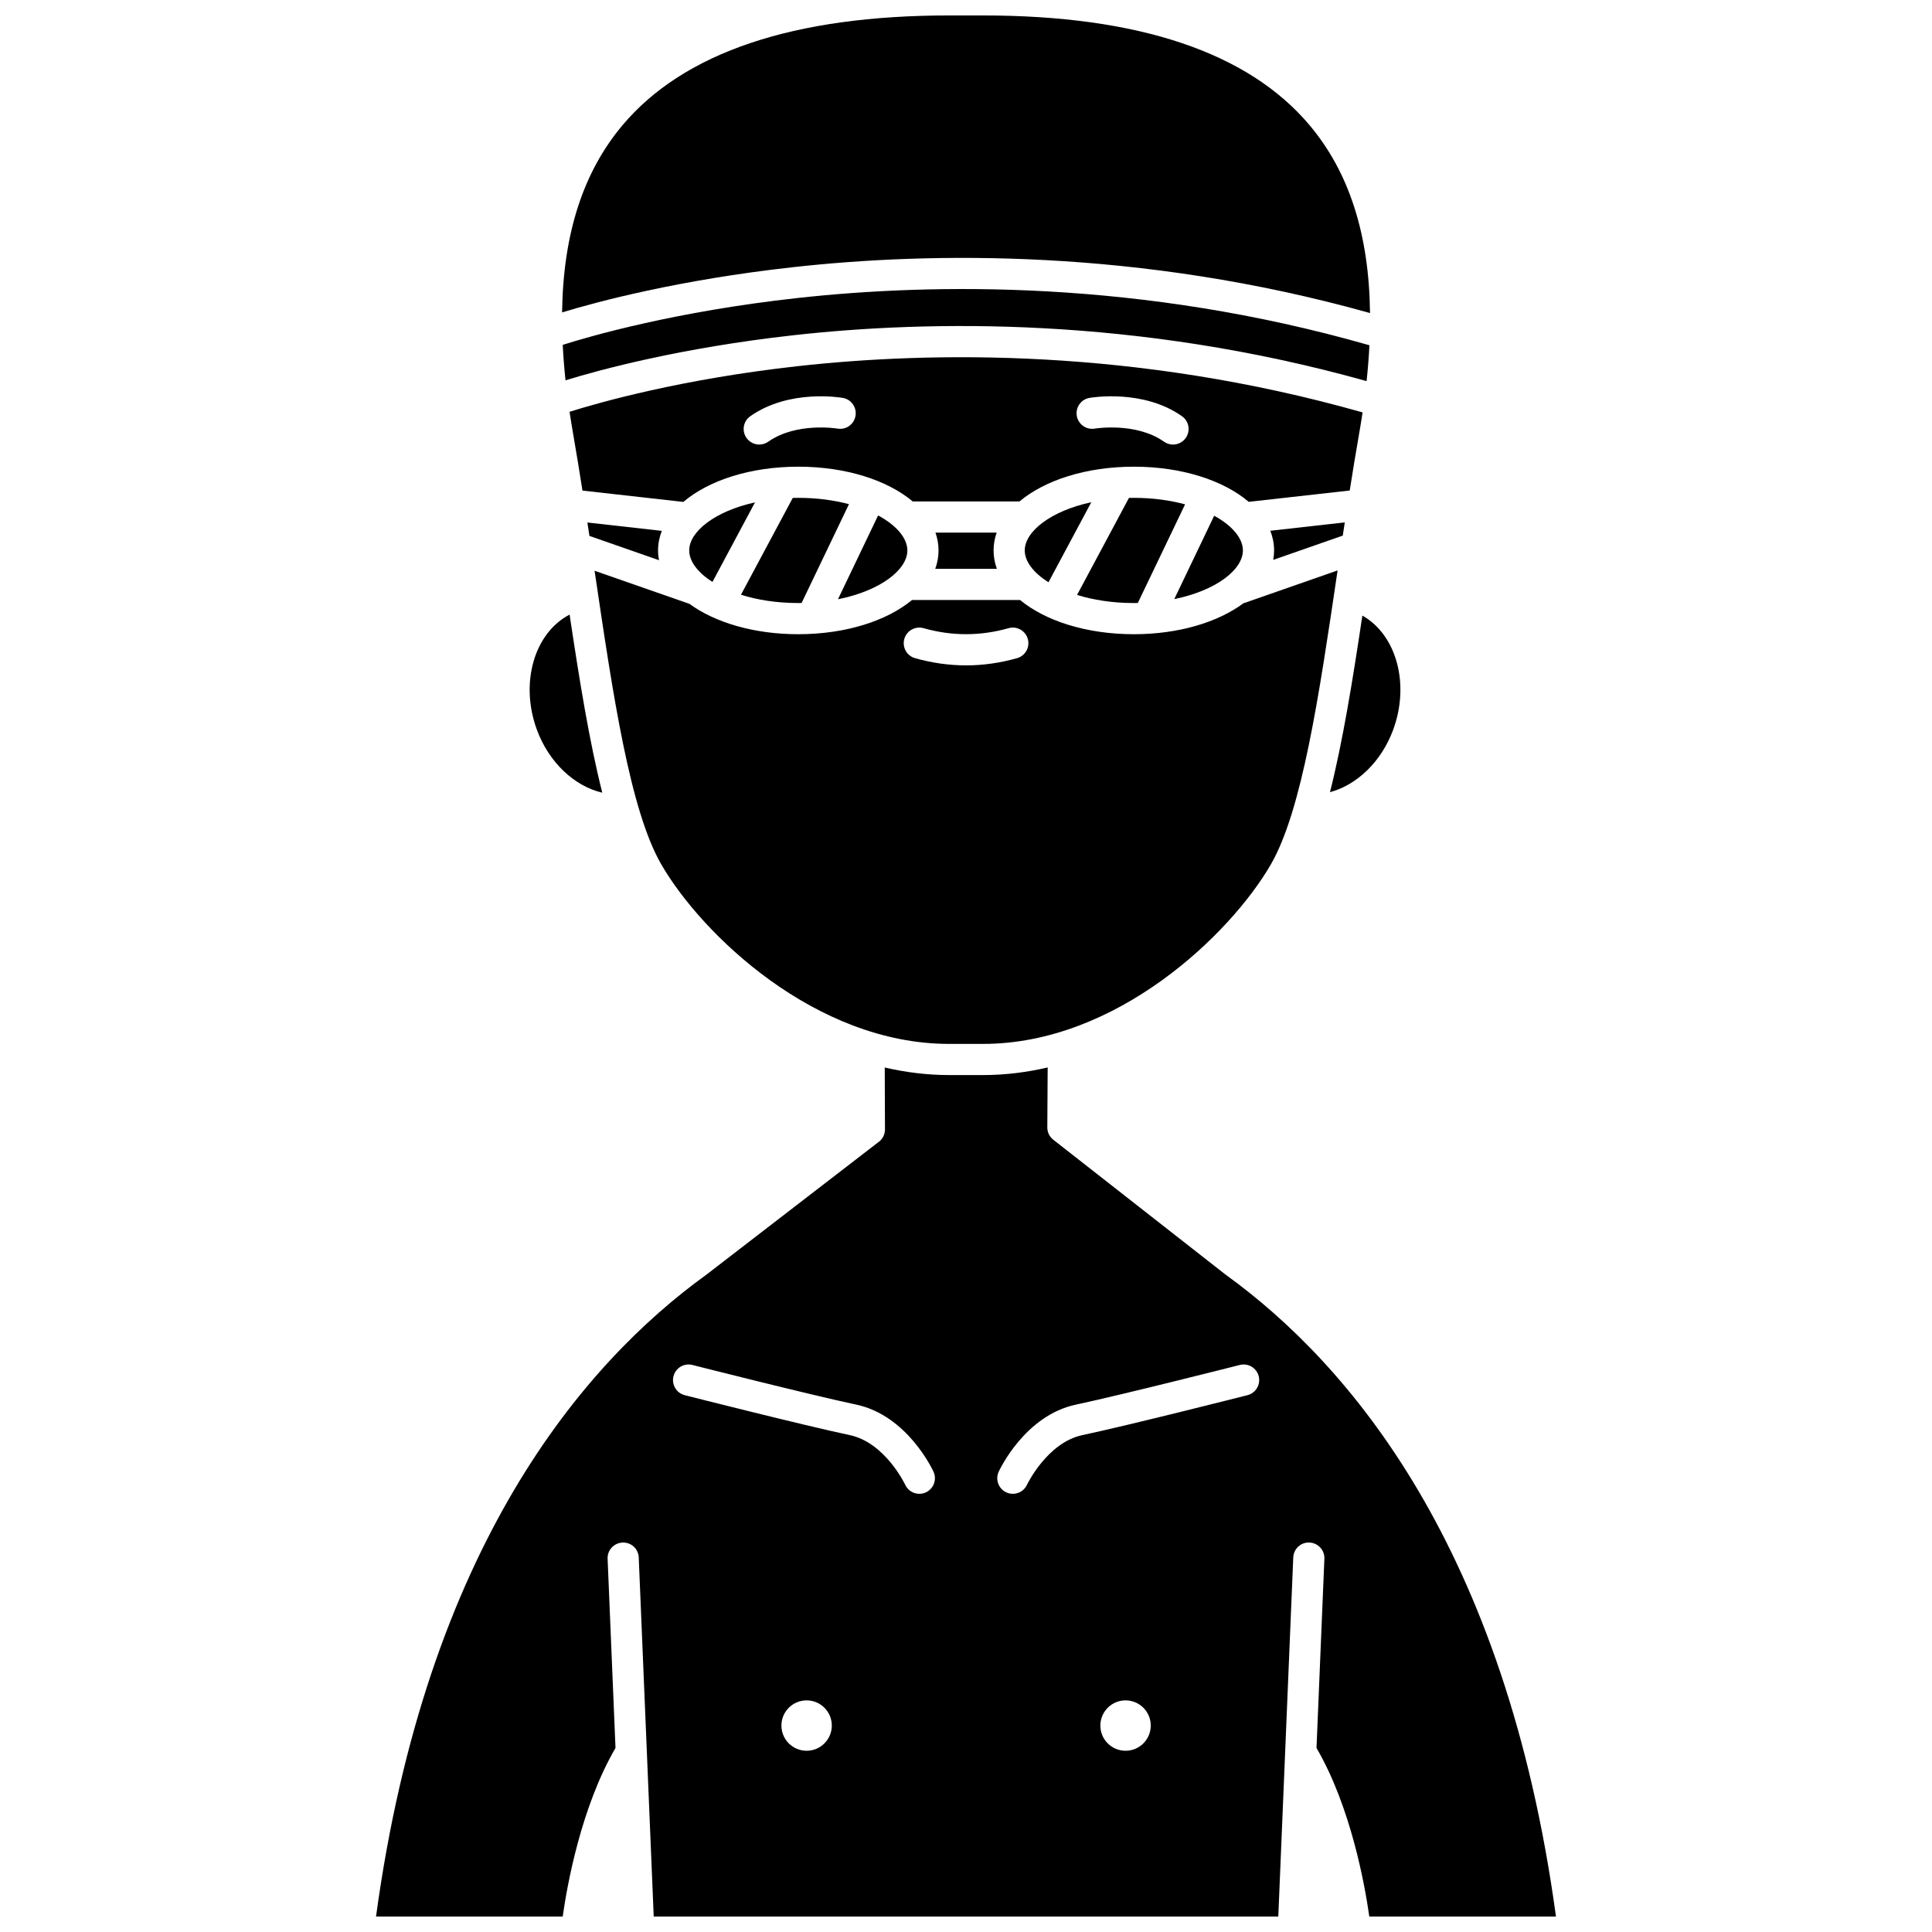
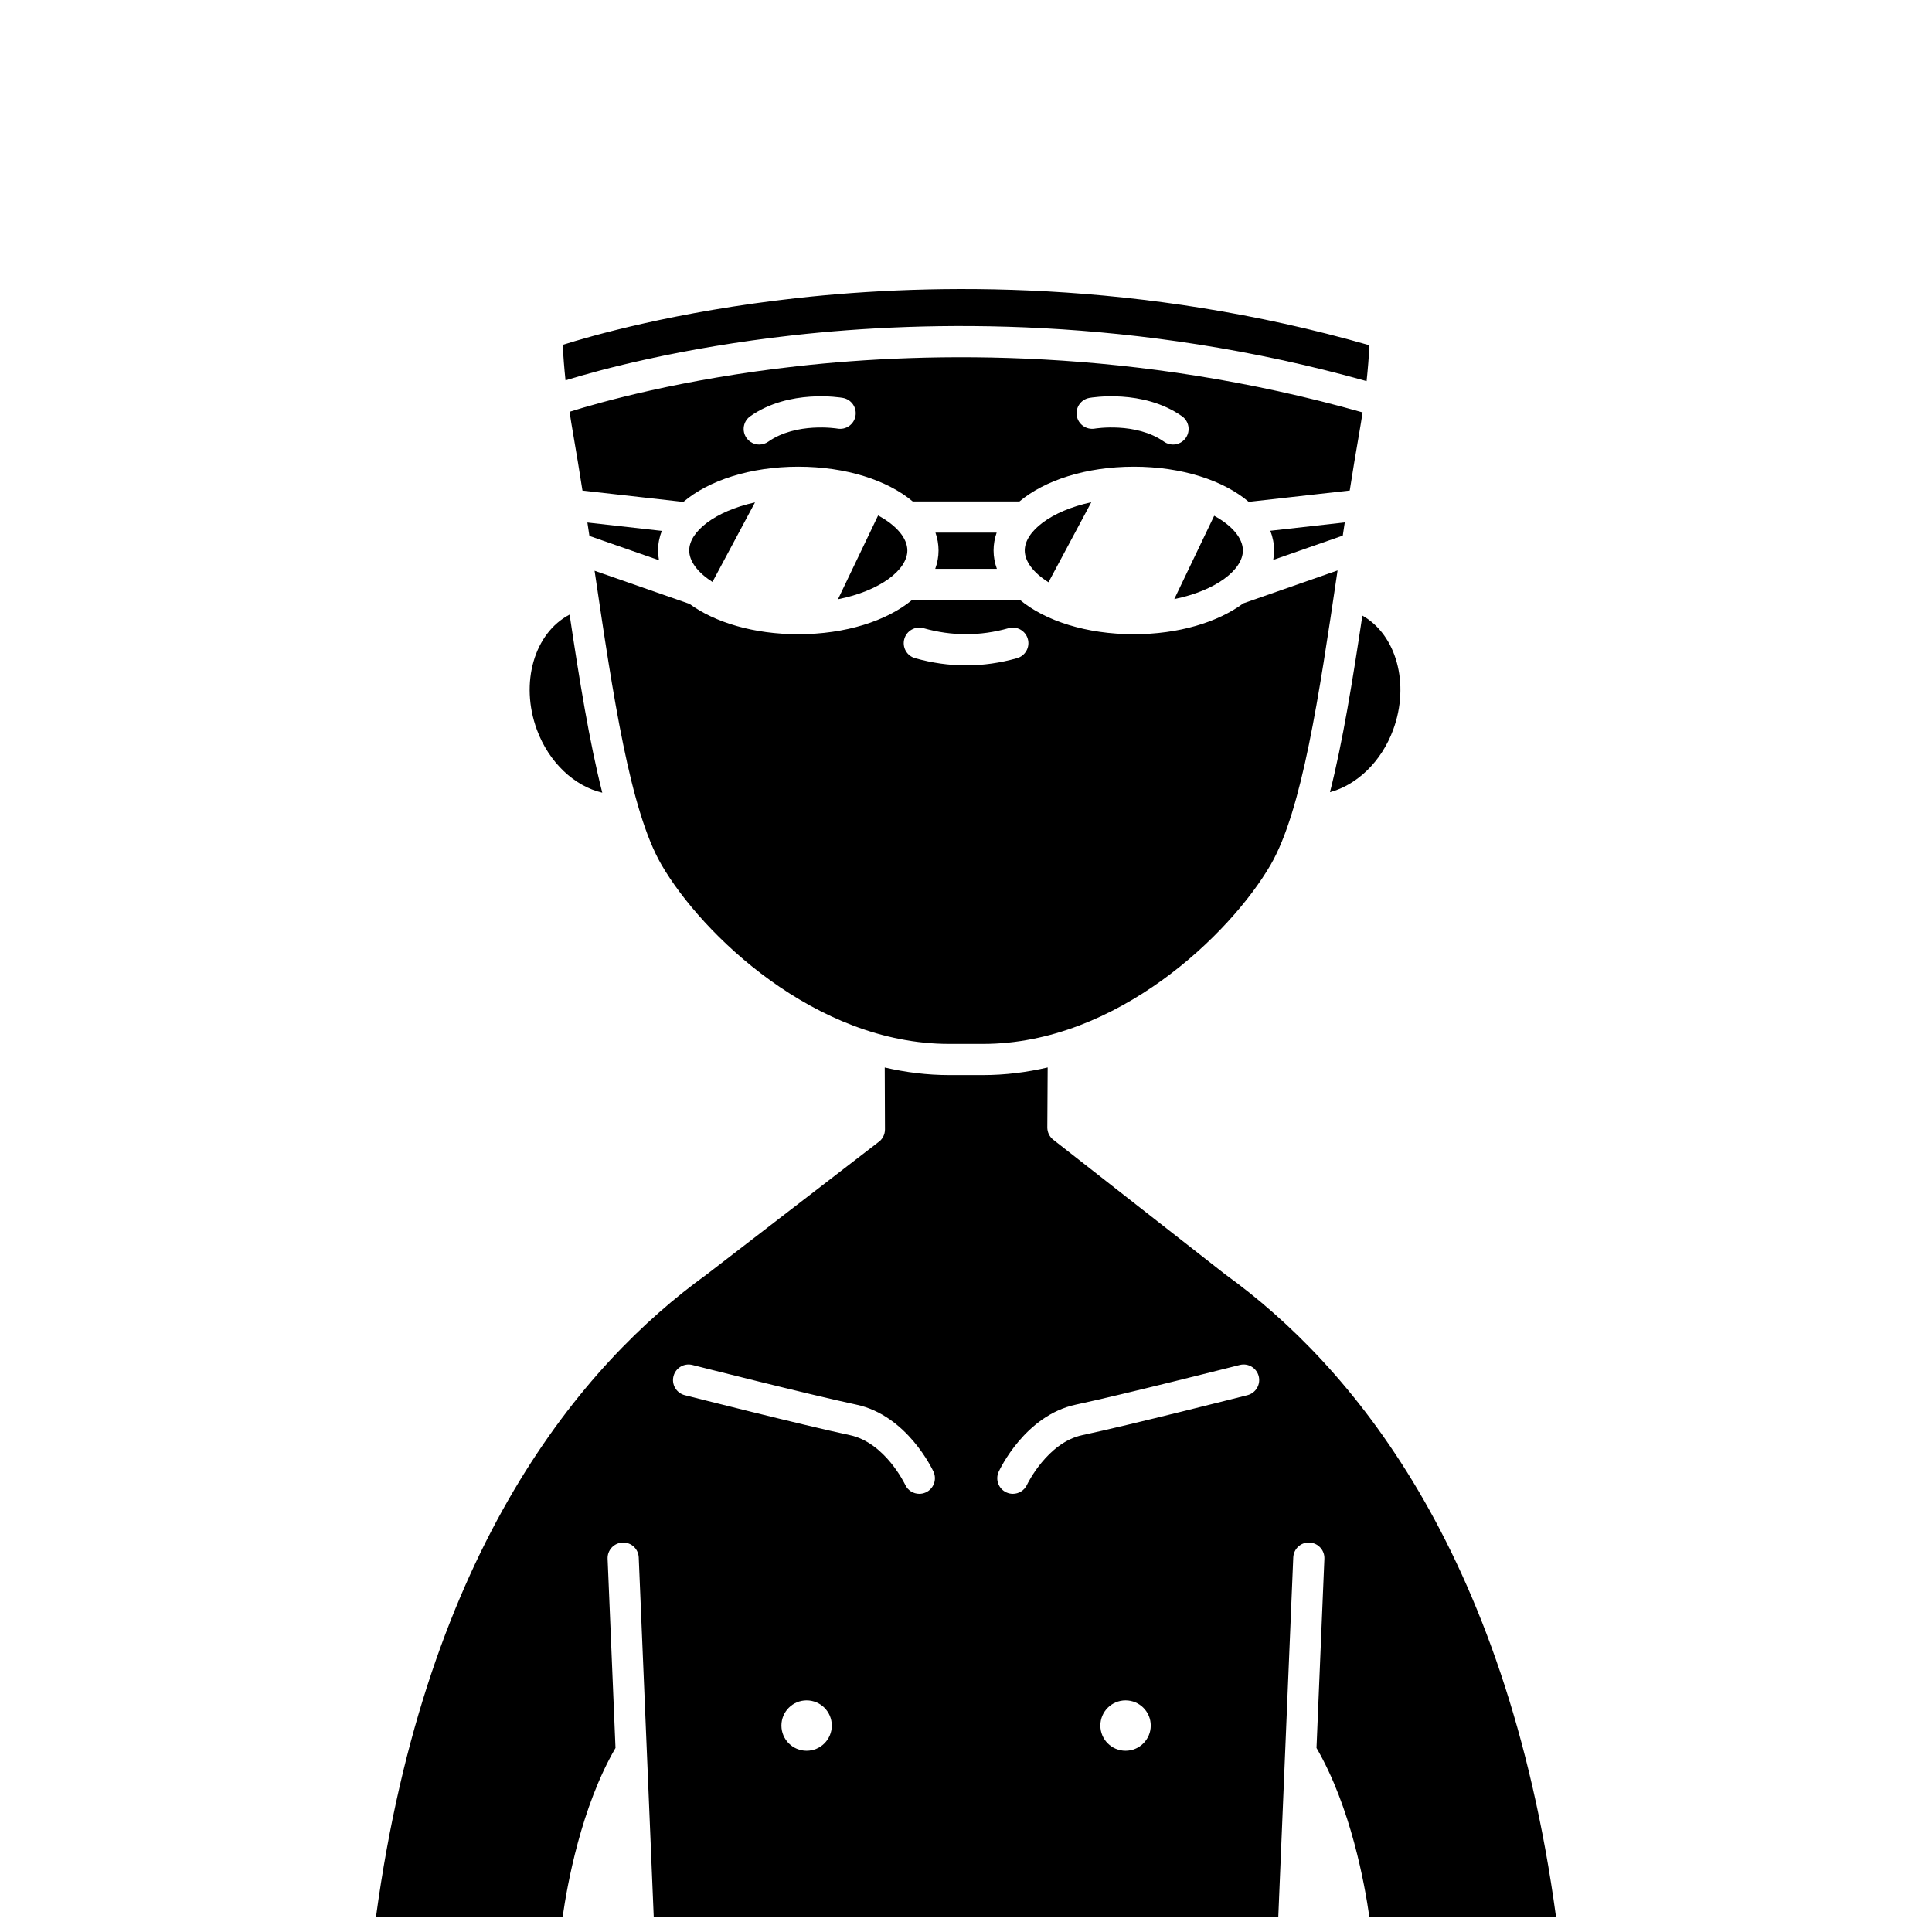
<svg xmlns="http://www.w3.org/2000/svg" width="800px" height="800px" version="1.1" viewBox="144 144 512 512">
  <defs>
    <clipPath id="b">
      <path d="m243 426h314v225.9h-314z" />
    </clipPath>
    <clipPath id="a">
      <path d="m292 148.09h216v78.906h-216z" />
    </clipPath>
  </defs>
  <path d="m384.46 289.87c0-3.227-2.848-6.633-7.754-9.27l-10.633 22.207c11.207-2.231 18.387-7.809 18.387-12.938z" />
  <path d="m326.65 289.87c0 2.859 2.238 5.859 6.16 8.344l11.273-21.078c-10.656 2.348-17.434 7.754-17.434 12.734z" />
  <path d="m473.38 289.87c0-3.195-2.797-6.566-7.609-9.191l-10.574 22.086c11.09-2.254 18.184-7.797 18.184-12.895z" />
-   <path d="m356.43 303.8 12.555-26.188c-3.926-1.051-8.453-1.676-13.422-1.676-0.496 0-0.988 0.008-1.473 0.02l-13.727 25.66c4.312 1.359 9.461 2.195 15.199 2.195 0.289 0 0.578-0.008 0.867-0.012z" />
  <path d="m408.18 294.74c-0.562-1.562-0.871-3.188-0.871-4.867 0-1.629 0.285-3.207 0.816-4.727h-16.219c0.531 1.52 0.816 3.098 0.816 4.727 0 1.676-0.305 3.305-0.871 4.867z" />
  <path d="m506.16 245c0.348-3.258 0.598-6.422 0.75-9.504-60.746-17.406-115.82-16.457-151.53-12.523-32.57 3.586-55.289 10.207-62.25 12.418 0.148 3.047 0.395 6.176 0.734 9.398 9.152-2.816 30.414-8.586 60.297-11.934 35.711-3.996 90.719-5.031 152 12.145z" />
  <path d="m298.36 274.01 26.738 3.004c6.668-5.684 17.719-9.336 30.469-9.336 12.656 0 23.637 3.602 30.32 9.211h28.281c6.68-5.609 17.664-9.211 30.32-9.211 12.734 0 23.773 3.644 30.441 9.316l26.766-3.004c0.797-5.07 1.617-10.129 2.496-15.109 0.332-1.891 0.629-3.75 0.906-5.59-60.344-17.121-114.59-16.16-149.73-12.25-30.77 3.422-52.559 9.613-60.426 12.09 0.281 1.891 0.586 3.805 0.93 5.754 0.867 4.977 1.688 10.043 2.488 15.125zm134.35-24.562c0.574-0.102 14.227-2.406 24.531 4.859 1.863 1.312 2.309 3.891 0.996 5.754-0.805 1.141-2.082 1.75-3.379 1.75-0.82 0-1.652-0.242-2.375-0.754-7.461-5.258-18.246-3.492-18.352-3.473-2.246 0.379-4.379-1.121-4.769-3.363-0.387-2.242 1.105-4.375 3.348-4.773zm-89.879 4.859c10.305-7.262 23.957-4.961 24.531-4.859 2.246 0.395 3.746 2.539 3.352 4.785-0.395 2.242-2.523 3.746-4.773 3.352-0.188-0.031-10.918-1.762-18.352 3.473-0.723 0.512-1.551 0.754-2.375 0.754-1.297 0-2.574-0.609-3.379-1.75-1.316-1.867-0.871-4.441 0.996-5.754z" />
  <path d="m499.85 285.94c0.176-1.164 0.355-2.332 0.531-3.5l-19.734 2.215c0.648 1.668 1 3.41 1 5.215 0 0.848-0.082 1.684-0.23 2.504z" />
-   <path d="m445.53 303.8 12.531-26.141c-3.961-1.074-8.543-1.723-13.582-1.723-0.434 0-0.863 0.008-1.293 0.016l-13.754 25.711c4.277 1.328 9.375 2.148 15.047 2.148 0.355 0.004 0.699-0.004 1.051-0.012z" />
  <path d="m415.57 289.87c0 2.894 2.285 5.93 6.293 8.43l11.344-21.207c-10.773 2.324-17.637 7.769-17.637 12.777z" />
  <path d="m319.29 373.15c10.645 18.363 40.758 47.496 76.238 47.496h8.98c35.48 0 65.594-29.133 76.242-47.496 8.316-14.348 12.828-44.852 17.602-77.152 0.039-0.273 0.082-0.555 0.121-0.828l-24.984 8.723c-6.758 5.016-17.152 8.18-29.016 8.18-12.551 0-23.461-3.539-30.156-9.074h-28.605c-6.695 5.531-17.602 9.074-30.156 9.074-11.758 0-22.078-3.106-28.84-8.043l-25.148-8.777c0.039 0.25 0.074 0.504 0.113 0.75 4.781 32.297 9.289 62.805 17.609 77.148zm64.367-59.828c0.621-2.195 2.91-3.469 5.098-2.848 7.488 2.121 15.039 2.121 22.527 0 2.195-0.621 4.477 0.652 5.098 2.848 0.621 2.195-0.652 4.477-2.848 5.098-4.473 1.27-9.02 1.91-13.516 1.91-4.492 0-9.039-0.645-13.516-1.91-2.191-0.621-3.465-2.902-2.844-5.098z" />
  <path d="m318.64 292.46c-0.156-0.848-0.246-1.707-0.246-2.586 0-1.793 0.348-3.531 0.992-5.191l-19.723-2.215c0.18 1.184 0.363 2.371 0.539 3.555z" />
  <path d="m303.61 354.07c-3.418-13.469-6.066-29.883-8.66-47.195-9.332 4.844-13.242 18.086-8.676 30.496 3.199 8.711 9.98 14.996 17.336 16.699z" />
  <g clip-path="url(#b)">
    <path d="m468.82 481.81c-0.043-0.031-0.086-0.062-0.129-0.098l-45.559-35.672c-1.008-0.789-1.59-1.996-1.582-3.277l0.094-15.875c-5.539 1.289-11.262 2.016-17.129 2.016h-8.98c-5.844 0-11.547-0.727-17.07-2.004l0.062 16.398c0.004 1.398-0.695 2.688-1.832 3.449l-45.406 34.984c-0.035 0.023-0.066 0.051-0.102 0.078-32.734 23.641-74.223 72.281-87.535 170.09h49.469c1.188-8.359 4.879-28.996 13.992-44.668l-2.09-50.137c-0.098-2.281 1.676-4.203 3.953-4.297 2.324-0.102 4.203 1.676 4.297 3.953l3.969 95.148h165.52l3.965-95.152c0.094-2.281 2.004-4.074 4.297-3.953 2.277 0.094 4.051 2.019 3.953 4.297l-2.09 50.137c9.117 15.672 12.809 36.312 13.992 44.672h49.469c-13.309-97.812-54.797-146.45-87.527-170.09zm-111.06 126.16c-3.688 0-6.676-2.988-6.676-6.676s2.988-6.676 6.676-6.676 6.676 2.988 6.676 6.676c0 3.684-2.988 6.676-6.676 6.676zm31.598-68.473c-0.559 0.258-1.145 0.379-1.723 0.379-1.562 0-3.059-0.891-3.754-2.406-0.047-0.102-5.301-11.16-14.676-13.148-12.332-2.617-42.461-10.258-43.738-10.582-2.211-0.562-3.547-2.809-2.988-5.019 0.562-2.211 2.801-3.547 5.019-2.988 0.312 0.078 31.246 7.926 43.422 10.508 13.473 2.859 20.191 17.172 20.469 17.781 0.949 2.074 0.039 4.523-2.031 5.477zm52.926 68.473c-3.688 0-6.676-2.988-6.676-6.676s2.988-6.676 6.676-6.676 6.676 2.988 6.676 6.676c0 3.684-2.988 6.676-6.676 6.676zm32.297-94.23c-1.277 0.324-31.406 7.965-43.738 10.582-9.309 1.973-14.625 13.035-14.676 13.148-0.695 1.516-2.191 2.406-3.754 2.406-0.578 0-1.164-0.121-1.723-0.379-2.074-0.953-2.981-3.402-2.027-5.477 0.281-0.609 6.996-14.922 20.469-17.781 12.176-2.582 43.109-10.43 43.422-10.508 2.211-0.562 4.457 0.773 5.019 2.988 0.555 2.211-0.785 4.461-2.992 5.019z" />
  </g>
  <path d="m496.46 353.93c7.129-1.895 13.637-8.078 16.754-16.559 4.481-12.188 0.801-25.18-8.172-30.234-2.566 17.156-5.199 33.418-8.582 46.793z" />
  <g clip-path="url(#a)">
-     <path d="m507.07 226.96c-0.246-20.887-5.543-37.301-15.977-49.73-16.23-19.336-45.367-29.137-86.59-29.137h-8.98c-41.223 0-70.355 9.801-86.59 29.137-10.402 12.391-15.699 28.754-15.973 49.559 9.172-2.793 30.82-8.617 61.23-11.988 36.094-4 91.562-5.031 152.88 12.16z" />
-   </g>
+     </g>
</svg>